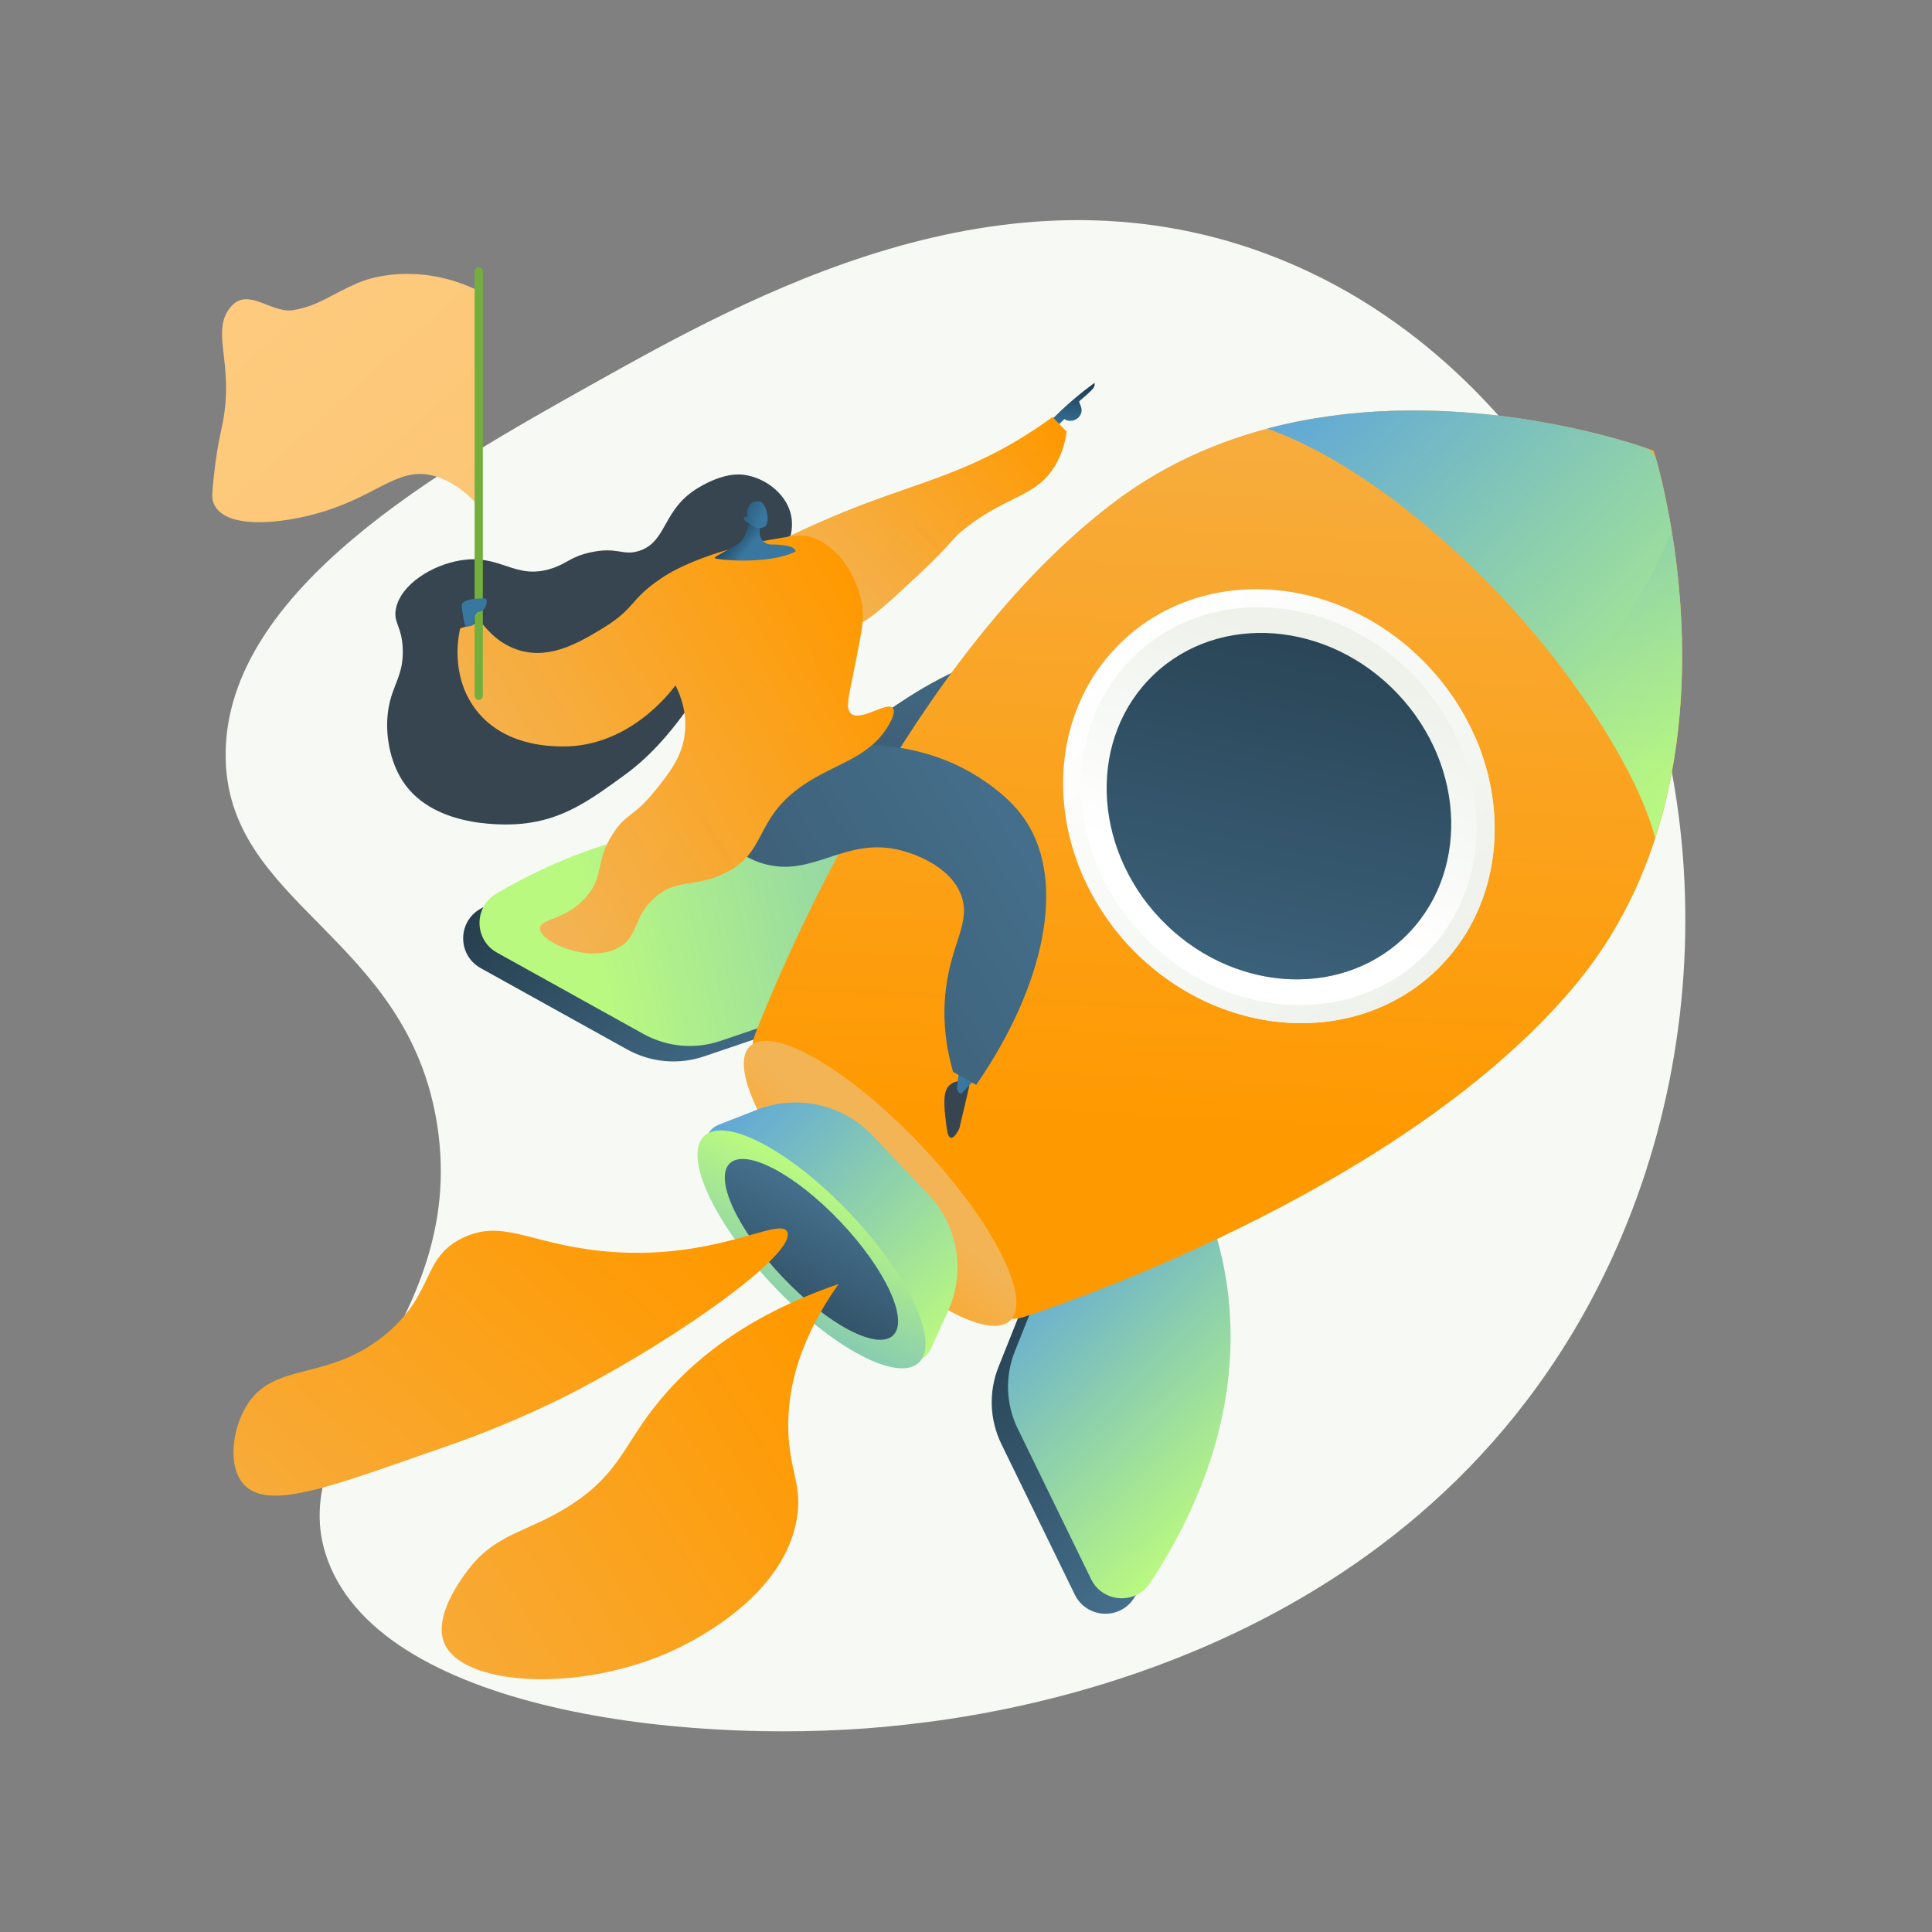
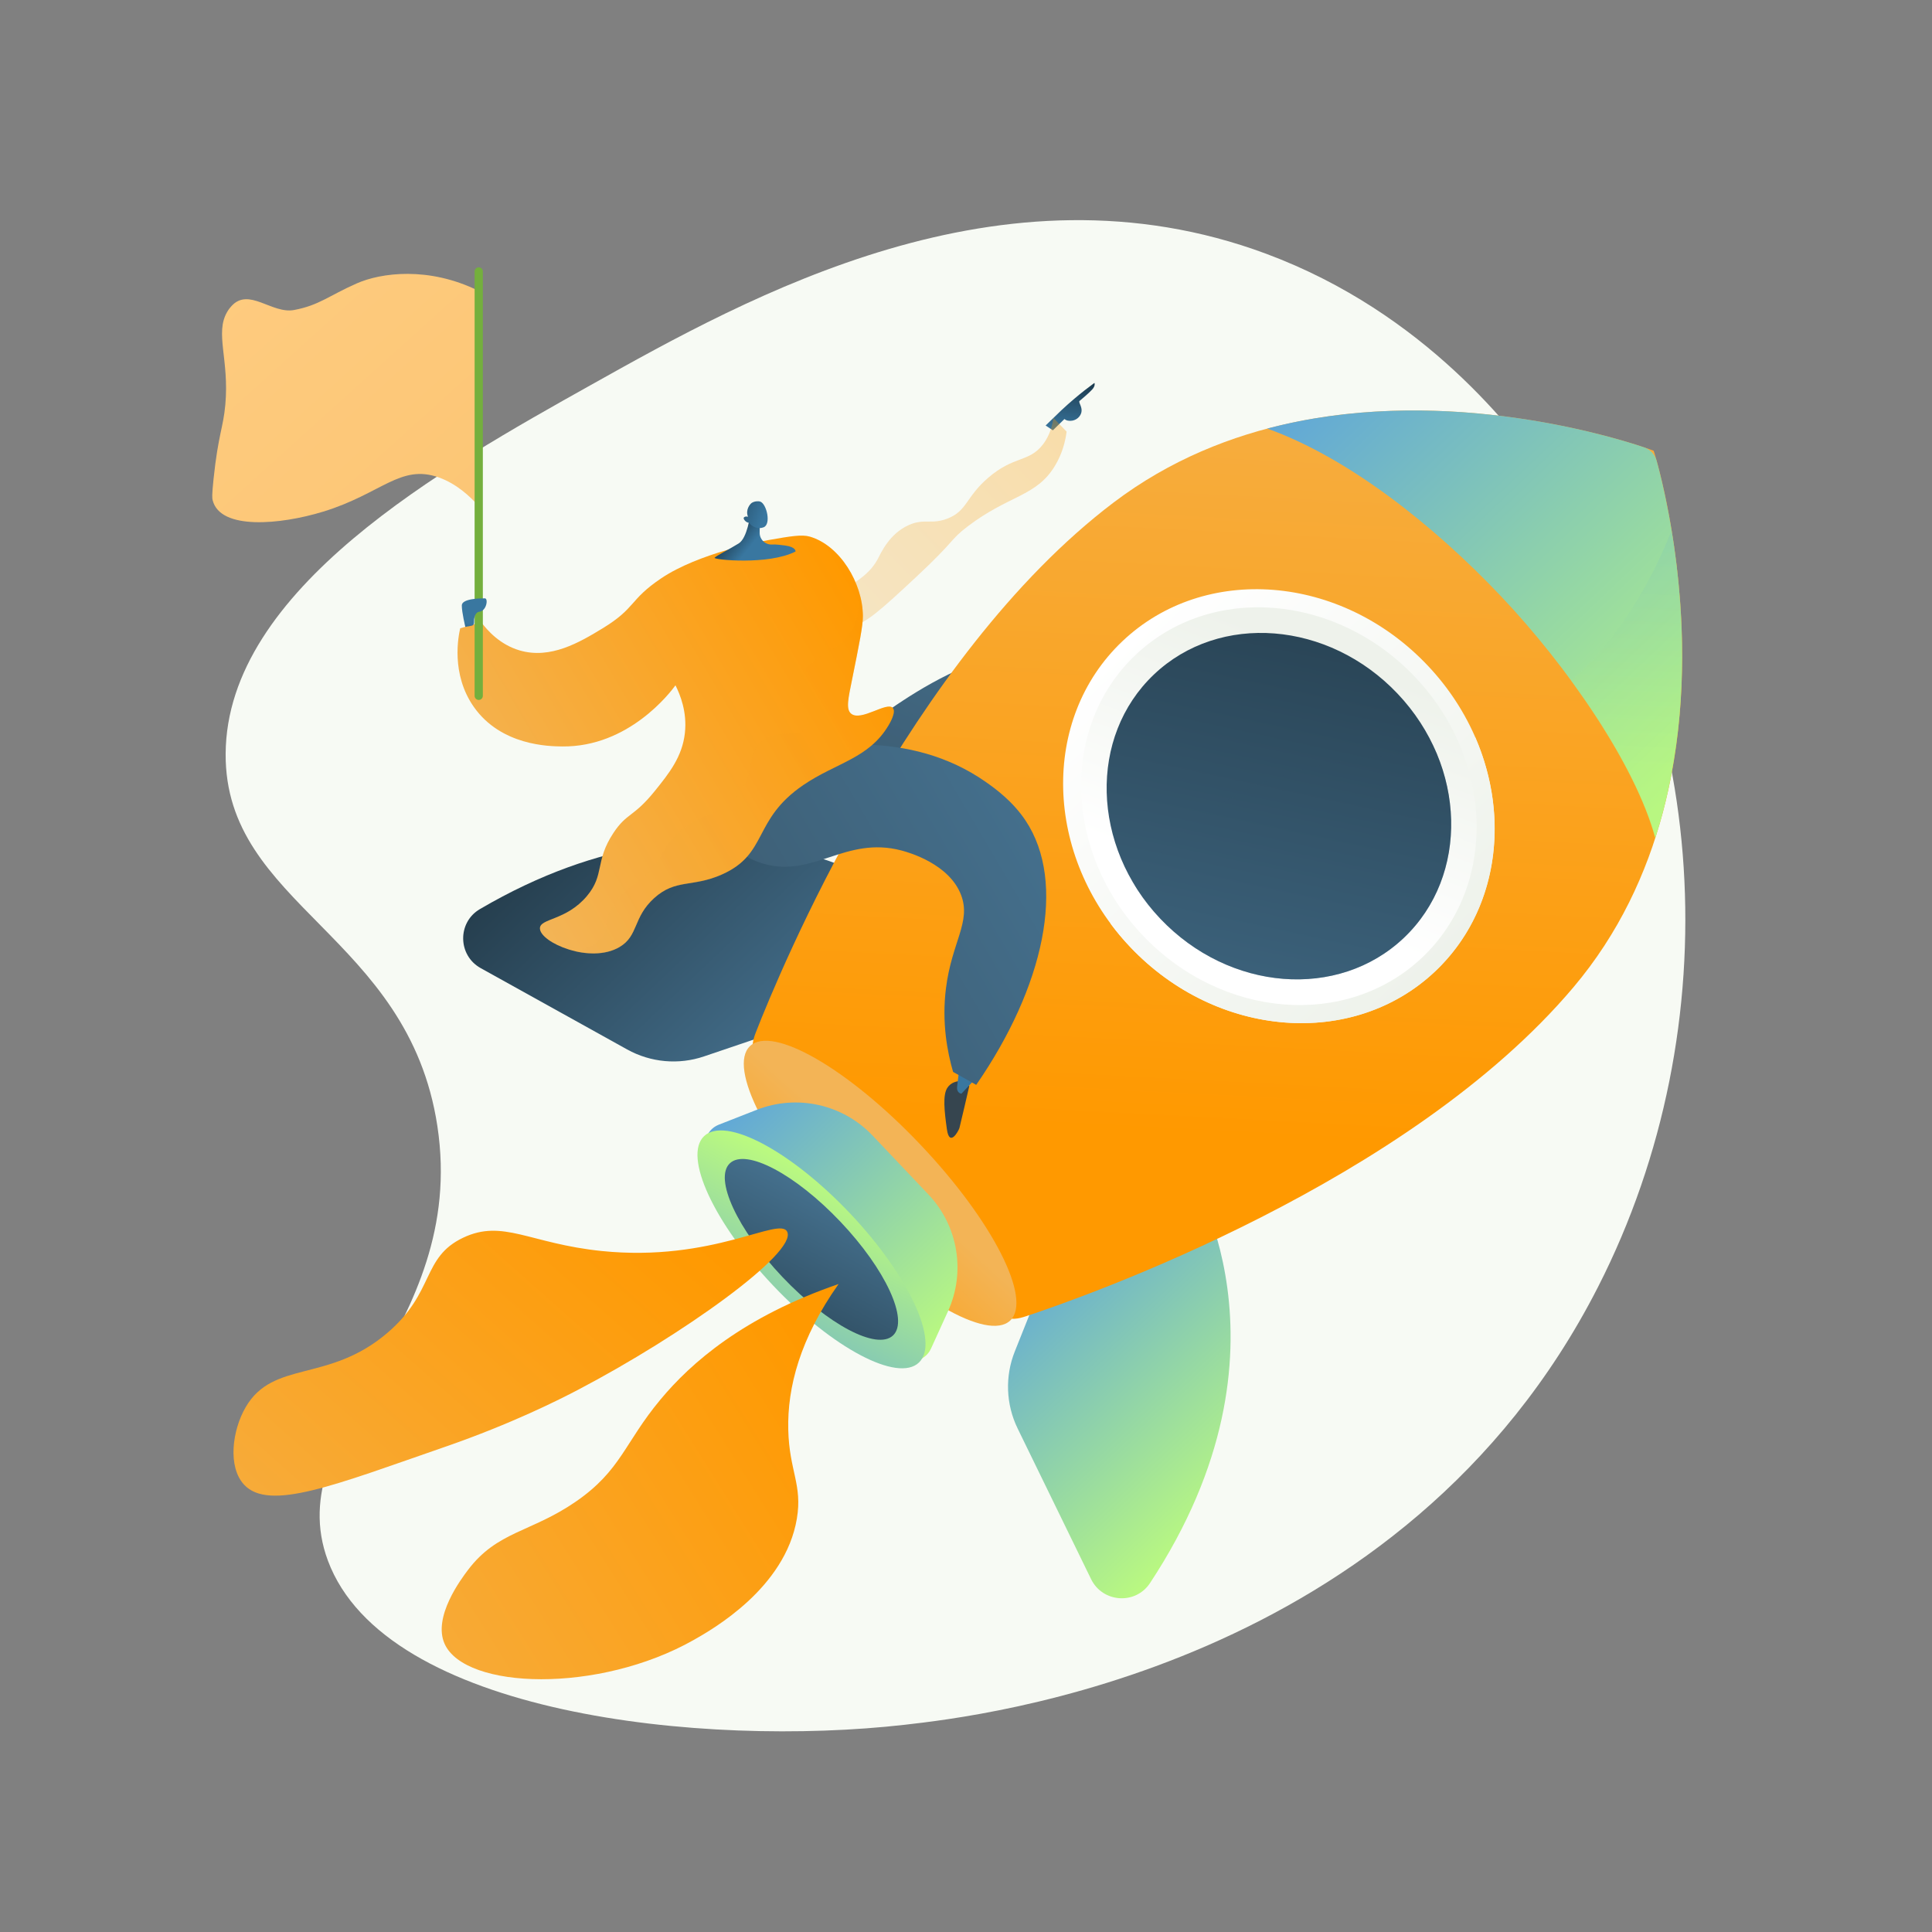
<svg xmlns="http://www.w3.org/2000/svg" id="SvgjsSvg1001" width="360" height="360" version="1.1">
  <rect width="100%" height="100%" fill="#808080" stroke="none" />
  <defs id="SvgjsDefs1002" />
  <g id="SvgjsG1008">
    <svg enable-background="new 0 0 3710 3710" viewBox="0 0 3710 3710" width="360" height="360">
      <path fill="#f7faf4" d="M2970.8,914.8c-62-85.3-232.4-313.3-539.7-427.6c-508.3-189.1-991.5,81.4-1296.8,252.3   c-282.9,158.4-699.2,391.5-701,708c-1.6,291.8,350.8,347.3,406.6,715c59.5,392.8-305,579.2-210.3,834.2   c110.4,297,722.2,359.1,1107.5,315.4c148-16.8,958.6-108.7,1331.8-841.2C3324.9,1968.7,3283.6,1344.8,2970.8,914.8z" class="colorf4f7fa svgShape" />
      <path fill="#36454f" d="M2040.2,1865.7c0,0-21.4,3.2-23.6,13.6c-2.2,10.4-4.4,21.4,4.2,49.8c8.6,28.4,7.6,40.5,18,42.4    C2049.1,1973.3,2069.4,1897.7,2040.2,1865.7z" class="color26264f svgShape" />
      <linearGradient id="a" x1="902.873" x2="909.884" y1="1457.249" y2="1548.396" gradientTransform="scale(-1 1) rotate(30.507 -1210.42 -3737.916)" gradientUnits="userSpaceOnUse">
        <stop offset="0" stop-color="#193344" class="stopColor311944 svgShape" />
        <stop offset="1" stop-color="#3977a0" class="stopColora03976 svgShape" />
      </linearGradient>
      <path fill="url(#a)" d="M2038.6,1835.7c-0.2,2.1-7.9,25.4-12.3,38.6c-1.8,5.4,0.2,11.3,4.9,14.6l0,0c6.9,4.7,16.2,3.3,21.3-3.3    c8.6-11.1,21-27.8,27.3-39.2L2038.6,1835.7z" />
      <linearGradient id="b" x1="574.845" x2="884.484" y1="896.466" y2="1141.455" gradientTransform="scale(-1 1) rotate(30.507 -1210.42 -3737.916)" gradientUnits="userSpaceOnUse">
        <stop offset="0" stop-color="#446f8c" class="stopColor444b8c svgShape" />
        <stop offset=".996" stop-color="#3e6077" class="stopColor3e4177 svgShape" />
      </linearGradient>
      <path fill="url(#b)" d="M1555.5,1537.5c-18.3-36.4,82.7-120.5,96.2-131.7c26.4-22,281.5-230,430-128.4    c125,85.5,82.2,327.2,73.9,374.5c-17.6,99.3-57.8,174.5-87.8,220.8c-16.3-9.1-32.6-18.1-48.9-27.2c-10.5-52.7-16.9-97.2-21-129.7    c-5.9-48.2-11.3-91.7-12.6-149.1c-2.1-90.9,8.5-108.9-6.1-120.2c-32.2-24.8-99,51.4-238.8,89.1    C1681.9,1551.3,1572.2,1570.7,1555.5,1537.5z" />
      <linearGradient id="c" x1="577.208" x2="886.847" y1="893.477" y2="1138.467" gradientTransform="scale(-1 1) rotate(30.507 -1210.42 -3737.916)" gradientUnits="userSpaceOnUse">
        <stop offset="0" stop-color="#446f8c" class="stopColor444b8c svgShape" />
        <stop offset=".996" stop-color="#3e6077" class="stopColor3e4177 svgShape" />
      </linearGradient>
      <path fill="url(#c)" d="M1651.7,1405.8c7.9-6.6,36.5-29.9,76.4-56.6c12.2,17,24.9,25,35.6,28.6c49.2,16.8,83.9-41.9,170.3-43.6    c22.1-0.4,82.7-1.6,113.3,35.9c36.5,44.9-10.2,95.4,20.6,195.8c16,52.1,32.5,51.3,34.7,90.1c3.4,61.3-36.6,84.9-34.2,138.6    c0.6,14.2,4.6,31.6,15.5,51.4c-5.5,9.6-11,18.6-16.1,26.5c-16.3-9.1-32.6-18.1-48.9-27.2c-10.5-52.7-16.9-97.2-21-129.7    c-5.9-48.2-11.3-91.7-12.6-149.1c-2.1-90.9,8.5-108.9-6.1-120.2c-32.2-24.8-99,51.4-238.8,89.1c-58.6,15.8-168.3,35.2-185,2    C1537.3,1501.1,1638.3,1417,1651.7,1405.8z" opacity=".3" />
      <g>
        <linearGradient id="d" x1="-2550.748" x2="-1936.725" y1="1494.403" y2="1494.403" gradientTransform="scale(-1 1) rotate(-46.519 -832.318 1979.164)" gradientUnits="userSpaceOnUse">
          <stop offset="0" stop-color="#446f8c" class="stopColor444b8c svgShape" />
          <stop offset=".996" stop-color="#263f4f" class="stopColor26264f svgShape" />
        </linearGradient>
-         <path fill="url(#d)" d="M2250.1,2276.4c0,0,225.6,340.5-73,793.2c-27.8,42.2-91,37.9-113.2-7.5l-141-289.2      c-22.6-46.4-24.6-100.1-5.5-148l98.2-246L2250.1,2276.4z" />
        <linearGradient id="e" x1="-1336.68" x2="-722.638" y1="1494.371" y2="1494.371" gradientTransform="scale(-1 1) rotate(-46.519 -832.318 1979.164)" gradientUnits="userSpaceOnUse">
          <stop offset="0" stop-color="#446f8c" class="stopColor444b8c svgShape" />
          <stop offset=".996" stop-color="#263f4f" class="stopColor26264f svgShape" />
        </linearGradient>
        <path fill="url(#e)" d="M1717.6,1714.9c0,0-328.1-243.3-796,30.8c-43.6,25.5-42.7,88.9,1.5,113.4l281.3,156.2      c45.1,25,98.7,29.9,147.5,13.3l250.8-85L1717.6,1714.9z" />
        <linearGradient id="f" x1="-2550.749" x2="-1936.726" y1="1451.205" y2="1451.205" gradientTransform="scale(-1 1) rotate(-46.519 -832.318 1979.164)" gradientUnits="userSpaceOnUse">
          <stop offset="0" stop-color="#baf980" class="stopColoraa80f9 svgShape" />
          <stop offset=".996" stop-color="#61a8d7" class="stopColor6165d7 svgShape" />
        </linearGradient>
        <path fill="url(#f)" d="M2281.4,2246.7c0,0,225.6,340.5-73,793.2c-27.8,42.2-91,37.9-113.2-7.5l-141-289.2      c-22.6-46.4-24.6-100.1-5.5-148l98.2-246L2281.4,2246.7z" />
        <linearGradient id="g" x1="1830.893" x2="2907.336" y1="2431.238" y2="1882.032" gradientTransform="rotate(14.419 3822.51 -602.896)" gradientUnits="userSpaceOnUse">
          <stop offset="0" stop-color="#baf980" class="stopColoraa80f9 svgShape" />
          <stop offset=".996" stop-color="#61a8d7" class="stopColor6165d7 svgShape" />
        </linearGradient>
-         <path fill="url(#g)" d="M1749,1685.2c0,0-328.1-243.3-796,30.8c-43.6,25.5-42.7,88.9,1.5,113.4l281.3,156.2      c45.1,25,98.7,29.9,147.5,13.3l250.8-85L1749,1685.2z" />
        <linearGradient id="h" x1="-1994.867" x2="-682.829" y1="1044.884" y2="-335.997" gradientTransform="scale(-1 1) rotate(-46.519 -832.318 1979.164)" gradientUnits="userSpaceOnUse">
          <stop offset="0" stop-color="#ff9900" class="stopColorffc444 svgShape" />
          <stop offset=".996" stop-color="#f3b456" class="stopColorf36f56 svgShape" />
        </linearGradient>
        <path fill="url(#h)" d="M2138.5,964.9c431.7-326.9,1036.8-100.1,1037.1-99.3c0.8,0.3,195.2,616.6-154.2,1030.3     c-316.9,375.2-933.3,592.6-1051.3,631.7c-12.7,4.2-33.1,9.5-38.5-2.7c-105.8-237.6-269.7-401.6-479.7-505.6     c-11.6-5.8-4.9-25.5-0.2-37.5C1496.3,1867.6,1746.2,1262,2138.5,964.9z" />
        <g opacity=".3">
          <linearGradient id="i" x1="-2101.3" x2="-789.263" y1="943.762" y2="-437.117" gradientTransform="scale(-1 1) rotate(-46.519 -832.318 1979.164)" gradientUnits="userSpaceOnUse">
            <stop offset="0" stop-color="#ff9900" class="stopColorffc444 svgShape" />
            <stop offset=".996" stop-color="#f3b456" class="stopColorf36f56 svgShape" />
          </linearGradient>
-           <path fill="url(#i)" d="M2299.1,1575.6c241.3-181.2,426.9-66.2,657.1-221.3c84.1-56.6,181.1-154,253.8-335.7      c34.5,209.4,52.6,591.6-188.7,877.3c-316.9,375.2-933.3,592.6-1051.3,631.7c-12.7,4.2-33.1,9.5-38.5-2.7      c-53.4-120-121.7-221.3-203.3-305.5c86.1-35.8,150.6-80.3,200-124.7C2127.2,1915.9,2079.3,1740.8,2299.1,1575.6z" />
        </g>
        <linearGradient id="j" x1="-2178.265" x2="-1095.211" y1="-230.487" y2="-230.487" gradientTransform="scale(-1 1) rotate(-46.519 -832.318 1979.164)" gradientUnits="userSpaceOnUse">
          <stop offset="0" stop-color="#baf980" class="stopColoraa80f9 svgShape" />
          <stop offset=".996" stop-color="#61a8d7" class="stopColor6165d7 svgShape" />
        </linearGradient>
        <path fill="url(#j)" d="M2881.7,1144.3c-128.8-135.9-292.8-265.7-448.2-321.3c320.6-85,644,9.3,723.5,36     c11.8,4,20.8,13.5,24.1,25.5c22.4,80.9,99.5,408.8-2.4,724.4C3140.4,1468.1,3010.5,1280.2,2881.7,1144.3z" />
        <linearGradient id="k" x1="-2031.003" x2="-1539.432" y1="-30.1" y2="-547.464" gradientTransform="scale(-1 1) rotate(-46.519 -832.318 1979.164)" gradientUnits="userSpaceOnUse">
          <stop offset="0" stop-color="#baf980" class="stopColoraa80f9 svgShape" />
          <stop offset=".996" stop-color="#61a8d7" class="stopColor6165d7 svgShape" />
        </linearGradient>
        <path fill="url(#k)" d="M3210,1018.7c0.2,1,0.3,2,0.5,2.9c0.3,1.7,0.5,3.3,0.8,5c0.3,1.7,0.5,3.4,0.8,5.1c0.3,1.6,0.5,3.2,0.8,4.9     c0.3,1.8,0.6,3.6,0.8,5.5c0.2,1.6,0.5,3.1,0.7,4.7c0.3,1.9,0.6,3.9,0.8,5.8c0.2,1.5,0.4,3.1,0.6,4.6c0.3,2.1,0.6,4.1,0.8,6.2     c0.2,1.5,0.4,3,0.6,4.4c0.3,2.2,0.6,4.4,0.9,6.6c0.2,1.4,0.4,2.9,0.5,4.3c0.3,2.3,0.6,4.6,0.8,6.9c0.2,1.4,0.3,2.8,0.5,4.2     c0.3,2.4,0.6,4.8,0.8,7.2c0.2,1.4,0.3,2.7,0.5,4.1c0.3,2.5,0.5,5,0.8,7.5c0.1,1.3,0.3,2.6,0.4,4c0.3,2.6,0.5,5.2,0.8,7.8     c0.1,1.3,0.2,2.6,0.4,3.9c0.3,2.7,0.5,5.4,0.7,8.1c0.1,1.2,0.2,2.5,0.3,3.7c0.2,2.8,0.5,5.6,0.7,8.4c0.1,1.2,0.2,2.4,0.3,3.6     c0.2,2.9,0.4,5.8,0.7,8.7c0.1,1.2,0.2,2.4,0.3,3.6c0.2,3,0.4,5.9,0.6,8.9c0.1,1.2,0.1,2.3,0.2,3.5c0.2,3.1,0.4,6.1,0.5,9.2     c0.1,1.1,0.1,2.2,0.2,3.4c0.2,3.1,0.3,6.3,0.5,9.5c0.1,1.1,0.1,2.2,0.1,3.3c0.1,3.2,0.3,6.5,0.4,9.7c0,1.1,0.1,2.1,0.1,3.2     c0.1,3.3,0.2,6.6,0.3,10c0,1,0.1,2,0.1,3c0.1,3.4,0.2,6.8,0.2,10.2c0,1,0,1.9,0,2.9c0.1,3.5,0.1,7,0.1,10.5c0,0.9,0,1.9,0,2.8     c0,3.5,0,7.1,0,10.7c0,0.9,0,1.9,0,2.8c0,3.6,0,7.2-0.1,10.9c0,0.9,0,1.8,0,2.7c0,3.7-0.1,7.4-0.2,11.1c0,0.9,0,1.7-0.1,2.6     c-0.1,3.8-0.2,7.5-0.3,11.3c0,0.8-0.1,1.6-0.1,2.4c-0.1,3.8-0.3,7.7-0.4,11.5c0,0.8-0.1,1.6-0.1,2.3c-0.2,3.9-0.4,7.8-0.6,11.8     c0,0.7-0.1,1.5-0.1,2.2c-0.2,4-0.5,8-0.7,12c0,0.7-0.1,1.4-0.1,2.1c-0.3,4.1-0.6,8.1-0.9,12.2c0,0.6-0.1,1.3-0.2,1.9     c-0.3,4.1-0.7,8.2-1,12.4c-0.1,0.6-0.1,1.2-0.2,1.9c-0.4,4.2-0.8,8.4-1.2,12.6c-0.1,0.6-0.1,1.1-0.2,1.7     c-0.4,4.3-0.9,8.5-1.4,12.8c-0.1,0.5-0.1,1-0.2,1.5c-0.5,4.3-1,8.7-1.6,13c-0.1,0.5-0.1,0.9-0.2,1.4c-0.6,4.4-1.1,8.8-1.7,13.3     c-0.1,0.4-0.1,0.8-0.2,1.1c-0.6,4.5-1.3,9-2,13.5c0,0.3-0.1,0.6-0.1,0.9c-0.7,4.6-1.4,9.2-2.2,13.8c0,0.2-0.1,0.4-0.1,0.7     c-0.8,4.7-1.6,9.4-2.4,14.1c0,0.1,0,0.2-0.1,0.3c-7.9,44.1-18.7,88.6-33,132.9c-24.5-90-86.4-199.2-161.5-301.8     C3084.6,1247.3,3154.4,1157.7,3210,1018.7z" opacity=".3" />
        <linearGradient id="l" x1="-2073.348" x2="-1200.104" y1="504.478" y2="504.478" gradientTransform="scale(-1 1) rotate(-46.519 -832.318 1979.164)" gradientUnits="userSpaceOnUse">
          <stop offset=".004" stop-color="#eef2eb" class="stopColorebeff2 svgShape" />
          <stop offset="1" stop-color="#ffffff" class="stopColorfff svgShape" />
        </linearGradient>
        <path fill="url(#l)" d="M2155.4,1231.3c-157.6,149.4-150.8,412.4,15.1,587.4c165.9,175,428.2,195.7,585.8,46.3     c157.6-149.4,150.8-412.4-15.1-587.4C2575.3,1102.5,2313,1081.8,2155.4,1231.3z" />
        <linearGradient id="m" x1="-2073.348" x2="-1200.093" y1="518.791" y2="518.791" gradientTransform="scale(-1 1) rotate(-46.519 -832.318 1979.164)" gradientUnits="userSpaceOnUse">
          <stop offset=".004" stop-color="#eef2eb" class="stopColorebeff2 svgShape" />
          <stop offset="1" stop-color="#ffffff" class="stopColorfff svgShape" />
        </linearGradient>
        <path fill="url(#m)" d="M2299.1,1575.6c196.9-147.9,356.7-98.5,533.9-159.6c67.8,156.2,42.9,335.3-76.8,448.9     c-157.6,149.4-419.8,128.7-585.8-46.3c-13.6-14.3-26.1-29.2-37.5-44.6C2167.9,1706.6,2213,1640.4,2299.1,1575.6z" />
        <linearGradient id="n" x1="-1501.019" x2="-1715.646" y1="225.384" y2="666.787" gradientTransform="scale(-1 1) rotate(-46.519 -832.318 1979.164)" gradientUnits="userSpaceOnUse">
          <stop offset=".004" stop-color="#eef2eb" class="stopColorebeff2 svgShape" />
          <stop offset="1" stop-color="#ffffff" class="stopColorfff svgShape" />
        </linearGradient>
        <path fill="url(#n)" d="M2180.5,1257.7c-144.4,137-138.2,378,13.8,538.4c152.1,160.4,392.5,179.4,536.9,42.4     c144.4-137,138.2-378-13.8-538.4C2565.3,1139.7,2324.9,1120.7,2180.5,1257.7z" />
        <linearGradient id="o" x1="-2017.065" x2="-1366.881" y1="1059.509" y2="110.693" gradientTransform="scale(-1 1) rotate(-46.519 -832.318 1979.164)" gradientUnits="userSpaceOnUse">
          <stop offset="0" stop-color="#446f8c" class="stopColor444b8c svgShape" />
          <stop offset=".996" stop-color="#263f4f" class="stopColor26264f svgShape" />
        </linearGradient>
        <path fill="url(#o)" d="M2216,1295.1c-125.8,119.3-120.4,329.3,12.1,469c132.5,139.7,341.9,156.2,467.7,36.9     c125.8-119.3,120.4-329.3-12.1-469C2551.2,1192.3,2341.8,1175.8,2216,1295.1z" />
        <linearGradient id="p" x1="-1660.28" x2="-1633.281" y1="1884.996" y2="1532.659" gradientTransform="scale(-1 1) rotate(-46.519 -832.318 1979.164)" gradientUnits="userSpaceOnUse">
          <stop offset="0" stop-color="#ff9900" class="stopColorffc444 svgShape" />
          <stop offset=".996" stop-color="#f3b456" class="stopColorf36f56 svgShape" />
        </linearGradient>
        <path fill="url(#p)" d="M1440.2,2008.8c-43,40.8,34,191.8,172,337.3s284.7,230.4,327.7,189.7c43-40.8-34-191.8-172-337.3     C1629.9,2052.9,1483.2,1968,1440.2,2008.8z" />
        <linearGradient id="q" x1="-1935.966" x2="-1337.422" y1="1634.02" y2="1634.02" gradientTransform="scale(-1 1) rotate(-46.519 -832.318 1979.164)" gradientUnits="userSpaceOnUse">
          <stop offset="0" stop-color="#baf980" class="stopColoraa80f9 svgShape" />
          <stop offset=".996" stop-color="#61a8d7" class="stopColor6165d7 svgShape" />
        </linearGradient>
        <path fill="url(#q)" d="M1675.6,2180.6l107.2,113.1c57.1,60.2,71.9,148.9,37.6,224.4l-32.6,71.6c-12,26.4-46.8,32.2-66.8,11.2     l-355.6-375c-19.9-21-12.2-55.5,14.7-66.1l73.3-28.7C1530.7,2100.9,1618.5,2120.5,1675.6,2180.6z" />
        <linearGradient id="r" x1="-1596.908" x2="-1744.055" y1="1621.947" y2="2064.737" gradientTransform="scale(-1 1) rotate(-46.519 -832.318 1979.164)" gradientUnits="userSpaceOnUse">
          <stop offset="0" stop-color="#baf980" class="stopColoraa80f9 svgShape" />
          <stop offset=".996" stop-color="#61a8d7" class="stopColor6165d7 svgShape" />
        </linearGradient>
        <path fill="url(#r)" d="M1352.1,2181.7c-40.6,38.5,18.9,167,132.7,287.1c113.9,120.1,239.1,186.3,279.7,147.8     c40.6-38.5-18.9-167-132.7-287.1C1517.8,2209.4,1392.6,2143.2,1352.1,2181.7z" />
        <linearGradient id="s" x1="-1606.435" x2="-1718.266" y1="1650.615" y2="1987.135" gradientTransform="scale(-1 1) rotate(-46.519 -832.318 1979.164)" gradientUnits="userSpaceOnUse">
          <stop offset="0" stop-color="#446f8c" class="stopColor444b8c svgShape" />
          <stop offset=".996" stop-color="#263f4f" class="stopColor26264f svgShape" />
        </linearGradient>
        <path fill="url(#s)" d="M1401.5,2233.9c-30.8,29.2,14.3,126.9,100.9,218.2c86.6,91.3,181.7,141.6,212.5,112.3     c30.8-29.2-14.3-126.9-100.9-218.2C1527.5,2254.9,1432.4,2204.6,1401.5,2233.9z" />
        <g opacity=".3">
          <linearGradient id="t" x1="-2057.486" x2="-1407.314" y1="1031.804" y2="83.006" gradientTransform="scale(-1 1) rotate(-46.519 -832.318 1979.164)" gradientUnits="userSpaceOnUse">
            <stop offset="0" stop-color="#446f8c" class="stopColor444b8c svgShape" />
            <stop offset=".996" stop-color="#263f4f" class="stopColor26264f svgShape" />
          </linearGradient>
          <path fill="url(#t)" d="M2299.1,1575.6c167.5-125.8,308.1-108.9,455.4-138.6c57.2,126,38.2,272-58.8,364      c-125.8,119.3-335.2,102.8-467.7-36.9c-19.4-20.4-36-42.3-49.9-65.3C2207.4,1657.2,2245.2,1616.1,2299.1,1575.6z" />
        </g>
        <linearGradient id="u" x1="1776.064" x2="1003.761" y1="2888.585" y2="4090.833" gradientTransform="rotate(8.885 5496.637 -900.073)" gradientUnits="userSpaceOnUse">
          <stop offset="0" stop-color="#ff9900" class="stopColorffc444 svgShape" />
          <stop offset=".996" stop-color="#f3b456" class="stopColorf36f56 svgShape" />
        </linearGradient>
        <path fill="url(#u)" d="M1511.6,2365.3c19.9,40.3-203.5,199.9-402.1,303.8c-34.6,18.1-126.5,64.8-254.8,109.2    c-211.4,73.2-337.8,124.7-386.1,72.6c-31.5-34.1-22.9-103.8,3.1-148.6c53-91.3,159-46.1,272.2-142.8    c91.5-78.1,65.6-144.7,145.4-182.7c76.4-36.4,127.9,11.3,266,25.5C1369.4,2424.2,1496.6,2335,1511.6,2365.3z" />
        <linearGradient id="v" x1="3471.207" x2="2698.905" y1="3202.784" y2="4405.029" gradientTransform="rotate(25.207 3680.705 -1177.674)" gradientUnits="userSpaceOnUse">
          <stop offset="0" stop-color="#ff9900" class="stopColorffc444 svgShape" />
          <stop offset=".996" stop-color="#f3b456" class="stopColorf36f56 svgShape" />
        </linearGradient>
        <path fill="url(#v)" d="M1610.3,2465.7c-182.7,62.8-283.5,151.5-342,221.8c-69.5,83.4-75.5,136.1-162.8,196.2    c-86,59.2-150.5,56.4-207,131.3c-12.6,16.7-67.9,90-44.7,141.7c39.3,87.6,295.9,96.1,478.9-7.8c35.9-20.4,175.1-99.4,197.5-232.6    c11-65.1-14.6-91.8-16.5-170.6C1511.7,2663.9,1536.5,2570.1,1610.3,2465.7z" />
      </g>
      <g>
-         <path fill="#36454f" d="M1495.2,1080.8c12.4-20.9,33.9-58.3,22.4-97.3c-11-37.5-49.2-66-88-71.6c-9.5-1.4-39.9-4.4-88.6,24.7    c-69.8,41.6-59.2,103.6-113.5,121.2c-31.8,10.3-40.8-8.3-92.7,2.7c-39.5,8.4-45,21.4-76,31.3c-70.5,22.4-96.4-28-173.5-15.9    c-55.3,8.7-115.6,46.2-125,92.9c-5.5,27.4,11.5,33.2,13.1,77.3c1.9,51.3-20.1,68.6-27.6,115.6c-7.4,46.3,2.7,100.5,27.8,138.7    c62.4,95.2,211.6,83.1,227.8,81.5c79.2-7.5,131.4-44.8,200.1-95.2C1295.5,1417.8,1362.1,1305.5,1495.2,1080.8z" class="color26264f svgShape" />
        <linearGradient id="w" x1="1519.696" x2="1607.8" y1="468.775" y2="539.452" gradientTransform="scale(-1 1) rotate(44.024 -580.752 -3836.295)" gradientUnits="userSpaceOnUse">
          <stop offset="0" stop-color="#193344" class="stopColor311944 svgShape" />
          <stop offset="1" stop-color="#3977a0" class="stopColora03976 svgShape" />
        </linearGradient>
        <path fill="url(#w)" d="M2007.9,817.1l30.4-29.4c7.9-7.4,16.3-14.9,25.2-22.4c13-11,25.8-21,38.1-30c0,0,2.6,5.2-4.4,12.8    c-7,7.6-20.7,18.9-24.1,21.8c-3.4,2.9,8.7,13.8,1.6,26.8c-7.1,13-24.4,13.9-30.6,7.9l-22.3,21.7L2007.9,817.1z" />
        <linearGradient id="x" x1="1606.216" x2="2200.075" y1="434.779" y2="434.779" gradientTransform="scale(-1 1) rotate(44.024 -580.752 -3836.295)" gradientUnits="userSpaceOnUse">
          <stop offset="0" stop-color="#ff9900" class="stopColorffc444 svgShape" />
          <stop offset=".996" stop-color="#f3b456" class="stopColorf36f56 svgShape" />
        </linearGradient>
-         <path fill="url(#x)" d="M2021.1,800.8c9,9.3,18,18.7,27,28c-2,15.8-7.2,40.7-22.5,65.9c-35.8,59.1-87.9,55.6-167.3,116    c-35.6,27.1-21.7,25.2-99.9,98c-64.9,60.5-97.9,90.8-123.6,93.6c-82,9.1-156.3-124-169.1-147.6c81.6-42.4,151.2-71.1,201-89.7    c112.2-42,205.1-63.9,321.5-141.2C2002.2,814.4,2013.5,806.3,2021.1,800.8z" />
        <path fill="#36454f" d="M1846,2075.5c-0.4,0.1-1.2,0.2-2.4,0.3c-5.2,0.5-17.2,1.9-24.5,13.2c-8.9,13.8-5.8,43.7-0.8,79.4    c5,35.7,22.4,3.2,24.1-2.3c1.6-5.5,18.9-80.5,18.9-80.5L1846,2075.5z" class="color26264f svgShape" />
        <linearGradient id="y" x1="1228.953" x2="1197.967" y1="1411.922" y2="1555.229" gradientTransform="scale(-1 1) rotate(30.507 -1210.42 -3737.916)" gradientUnits="userSpaceOnUse">
          <stop offset="0" stop-color="#193344" class="stopColor311944 svgShape" />
          <stop offset="1" stop-color="#3977a0" class="stopColora03976 svgShape" />
        </linearGradient>
        <path fill="url(#y)" d="M1875,2069.5l-28.8,30.7c0,0-9.8-0.8-8.2-14l4-33.2L1875,2069.5z" />
        <linearGradient id="z" x1="1606.216" x2="2199.946" y1="498.867" y2="498.867" gradientTransform="scale(-1 1) rotate(44.024 -580.752 -3836.295)" gradientUnits="userSpaceOnUse">
          <stop offset="0" stop-color="#ff9900" class="stopColorffc444 svgShape" />
          <stop offset=".996" stop-color="#f3b456" class="stopColorf36f56 svgShape" />
        </linearGradient>
        <path fill="url(#z)" d="M1685,1074.4c6.7-12.5,22.7-49.4,60-66.1c29.7-13.3,43.2-0.5,74.2-12.4c38.1-14.7,35-40.8,78-78.1    c49.7-43,78.4-29.6,105.2-63.9c8.8-11.3,17.1-27.6,20.5-51.3c8.4,8.7,16.9,17.5,25.3,26.2c-2,15.8-7.2,40.7-22.5,65.9    c-35.8,59.1-87.9,55.6-167.3,116c-35.6,27.1-21.7,25.2-99.9,98c-64.9,60.5-97.9,90.8-123.6,93.6c-33.5,3.7-65.7-16.3-93-42.9    C1631.9,1134.9,1669.6,1103.1,1685,1074.4z" opacity=".3" />
        <linearGradient id="A" x1="832.718" x2="1358.137" y1="1249.353" y2="1249.353" gradientTransform="scale(-1 1) rotate(30.507 -1210.42 -3737.916)" gradientUnits="userSpaceOnUse">
          <stop offset="0" stop-color="#446f8c" class="stopColor444b8c svgShape" />
          <stop offset=".996" stop-color="#3e6077" class="stopColor3e4177 svgShape" />
        </linearGradient>
        <path fill="url(#A)" d="M1515.2,1446.6c50.7-12.5,229.6-49.9,379.1,55.9c17,12,50,35.8,74.8,72.8c80.2,119.8,35.1,320.6-94.5,508    c-14.8-8.3-29.6-16.6-44.4-24.9c-10.9-37.7-22-94.2-13.7-160.5c11.2-89.3,48.7-127.3,29.1-179.1c-22.6-59.7-99.9-81.8-114.5-85.6    c-107.9-28.4-169.3,53.4-265.3,25.3c-49.8-14.6-83.9-51.3-106-82.9C1411.7,1532.6,1463.4,1489.6,1515.2,1446.6z" />
        <linearGradient id="B" x1="880.479" x2="1743.601" y1="697.909" y2="697.909" gradientTransform="scale(-1 1) rotate(30.507 -1210.42 -3737.916)" gradientUnits="userSpaceOnUse">
          <stop offset="0" stop-color="#ff9900" class="stopColorffc444 svgShape" />
          <stop offset=".996" stop-color="#f3b456" class="stopColorf36f56 svgShape" />
        </linearGradient>
        <path fill="url(#B)" d="M923.8,1194.4c12.1,16.3,36.2,43.5,74.1,54.6c59.3,17.4,115.1-15.5,159.4-42.5    c64.2-39.1,50.7-54.4,112.3-95.9c71.8-48.4,191.9-71,206.5-73.6c42.3-7.4,63.8-11,79.2-6.5c57.6,17,101.3,88.7,101.7,152.7    c0.1,18-6.8,52.4-20.7,121.2c-7.3,36.2-12.5,57.4-1.8,66.1c19,15.4,68.6-23.9,79.9-11.1c6.9,7.9-5.9,29.6-8.3,33.5    c-37.6,63.6-101.1,71.8-163.7,114.6c-98.2,67.1-66.5,131.9-156.4,171.8c-56.7,25.1-88.3,7.8-129.8,45.2    c-41.1,37.2-29.8,72.2-66.4,93.9c-56.3,33.4-152.8-8.5-153-35.6c-0.2-19.6,50.4-14.7,90.2-62.1c34.6-41.1,14.8-66.6,51-121.3    c25.9-39.1,38.3-29.5,79.6-80.7c26.7-33.2,52.6-65.2,57.6-111.3c4.4-40.2-9-73.3-18.1-91.4c-9.7,13.3-89.6,118.9-217.7,117.4    c-25-0.3-116.9-1.4-169.3-75.6c-45-63.8-29.6-137.3-26.4-151.3C897.1,1202.7,910.5,1198.6,923.8,1194.4z" />
        <linearGradient id="C" x1="1045.703" x2="1025.368" y1="451.181" y2="505.407" gradientTransform="scale(-1 1) rotate(30.507 -1210.42 -3737.916)" gradientUnits="userSpaceOnUse">
          <stop offset="0" stop-color="#193344" class="stopColor311944 svgShape" />
          <stop offset="1" stop-color="#3977a0" class="stopColora03976 svgShape" />
        </linearGradient>
        <path fill="url(#C)" d="M1440.7,988.1c0,0-5.5,45.1-22.1,55.4c-16.6,10.4-43.4,23.9-46.4,27.6c-2.9,3.7,103,14.7,155.4-12    c0,0,1.7-8.6-20-11.6c-5.8-0.8-19-2.4-24.3-1.9c-13.2,1.1-24.6-9.3-24.5-22.5l0.1-24.9L1440.7,988.1z" />
        <linearGradient id="D" x1="880.48" x2="1743.599" y1="855.654" y2="855.654" gradientTransform="scale(-1 1) rotate(30.507 -1210.42 -3737.916)" gradientUnits="userSpaceOnUse">
          <stop offset="0" stop-color="#ff9900" class="stopColorffc444 svgShape" />
          <stop offset=".996" stop-color="#f3b456" class="stopColorf36f56 svgShape" />
        </linearGradient>
        <path fill="url(#D)" d="M1158.6,1795c9.2-16.8,3.4-32.2,21.1-59.6c19.5-30.2,40.1-32.6,70.9-66.5c21.8-24,18-30,36.3-52.8    c49.5-61.8,95.3-40.6,132.6-91.6c32.7-44.7,11.7-80.5,46.7-103.9c32.3-21.7,66-1.7,80.9-22.9c16-22.7-19.2-50.4-10.6-90.4    c10.4-48,70.2-49.3,98.4-96.2c10.7-17.9,18.2-44.8,10.4-86.7c7.4,19.2,11.6,39.5,11.7,59.1c0.1,18-6.8,52.4-20.7,121.2    c-7.3,36.2-12.5,57.4-1.8,66.1c19,15.4,68.6-23.9,79.9-11.1c6.9,7.9-5.9,29.6-8.3,33.5c-37.6,63.6-101.1,71.8-163.7,114.6    c-98.2,67.1-66.5,131.9-156.4,171.8c-56.7,25.1-88.3,7.8-129.8,45.2c-41.1,37.2-29.8,72.2-66.4,93.9    c-24.7,14.7-57.2,14.8-85.8,8.1C1135.9,1820.3,1151.4,1808.2,1158.6,1795z" opacity=".3" />
        <linearGradient id="E" x1="1038.78" x2="970.03" y1="382.551" y2="467.762" gradientTransform="scale(-1 1) rotate(30.507 -1210.42 -3737.916)" gradientUnits="userSpaceOnUse">
          <stop offset="0" stop-color="#193344" class="stopColor311944 svgShape" />
          <stop offset="1" stop-color="#3977a0" class="stopColora03976 svgShape" />
        </linearGradient>
        <path fill="url(#E)" d="M1438.3,1004c0,0,10.9,14.8,27.9,8.6c15.2-5.6,6-44.9-6.1-49.3c-4-1.5-11.4-0.8-16.4,2.3    c-3.5,2.2-12.7,13.7-7.3,26.7c-3.8-1.1-7.2-0.1-8.1,1.8c-1.1,2.4,2.2,5.7,2.9,6.4C1433.8,1003.1,1436.8,1003.8,1438.3,1004z" />
        <linearGradient id="F" x1="5222.685" x2="4273.792" y1="236.642" y2="1287.725" gradientTransform="matrix(-1 0 0 1 5411.032 0)" gradientUnits="userSpaceOnUse">
          <stop offset="0" stop-color="#ffce85" class="stopColorff9085 svgShape" />
          <stop offset="1" stop-color="#fbc36f" class="stopColorfb6fbb svgShape" />
        </linearGradient>
        <path fill="url(#F)" d="M919.6,558.8c-96.5-47.9-188.5-34.9-234.5-14.6c-54.3,24-72.3,42.1-120.4,51.1     c-42.7,8.1-87.1-44.4-120.4-7.3c-2.2,2.5-5,5.6-8.1,11c-23.9,41.2,4.3,91.1-3.5,178.1c-4,44.5-13.6,56.9-22.6,142.5     c-3.4,32.5-2.7,37.3-1.7,41.1c14.6,57.8,130.4,46.8,211.9,21.9c112.4-34.4,148.5-92,222.3-65.8c34,12.1,59.9,36.3,76.4,54.8     C911.5,834.7,927.2,695.9,919.6,558.8z" />
        <path fill="#74af3d" d="M919.3,1344.1c4.4,0,7.9-3.6,7.9-7.9v-815c0-4.4-3.6-7.9-7.9-7.9c-4.4,0-7.9,3.6-7.9,7.9v815     C911.4,1340.5,914.9,1344.1,919.3,1344.1z" class="colora2a7ae svgShape" />
        <linearGradient id="G" x1="894.426" x2="903.51" y1="1245.632" y2="1197.541" gradientUnits="userSpaceOnUse">
          <stop offset="0" stop-color="#193344" class="stopColor311944 svgShape" />
          <stop offset="1" stop-color="#3977a0" class="stopColora03976 svgShape" />
        </linearGradient>
        <path fill="url(#G)" d="M893.6,1203.8c0,0-6.8-27.6-6.8-41.2s37.5-13.6,44.3-13.6c6.8,0,3.4,23.9-10.2,25.6    c-9.9,1.2-10.8,14.2-10.6,21.4c0.1,2.7-1.8,5-4.4,5.5L893.6,1203.8z" />
      </g>
    </svg>
  </g>
</svg>